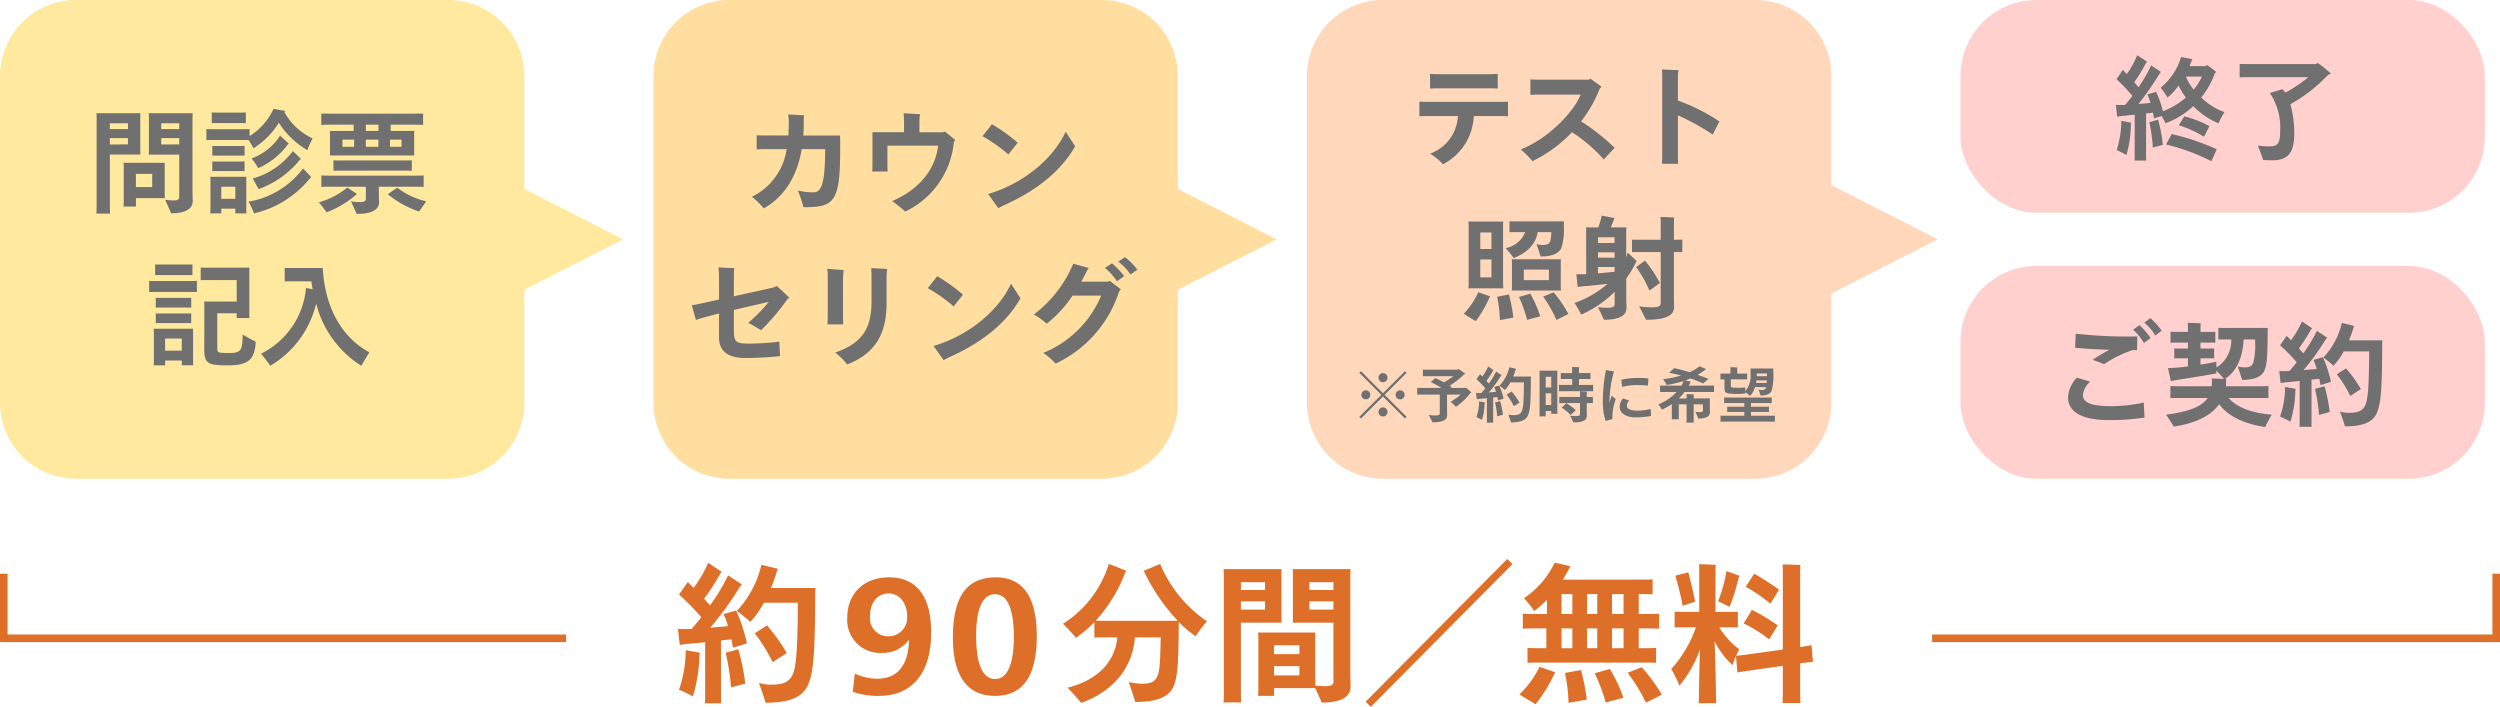
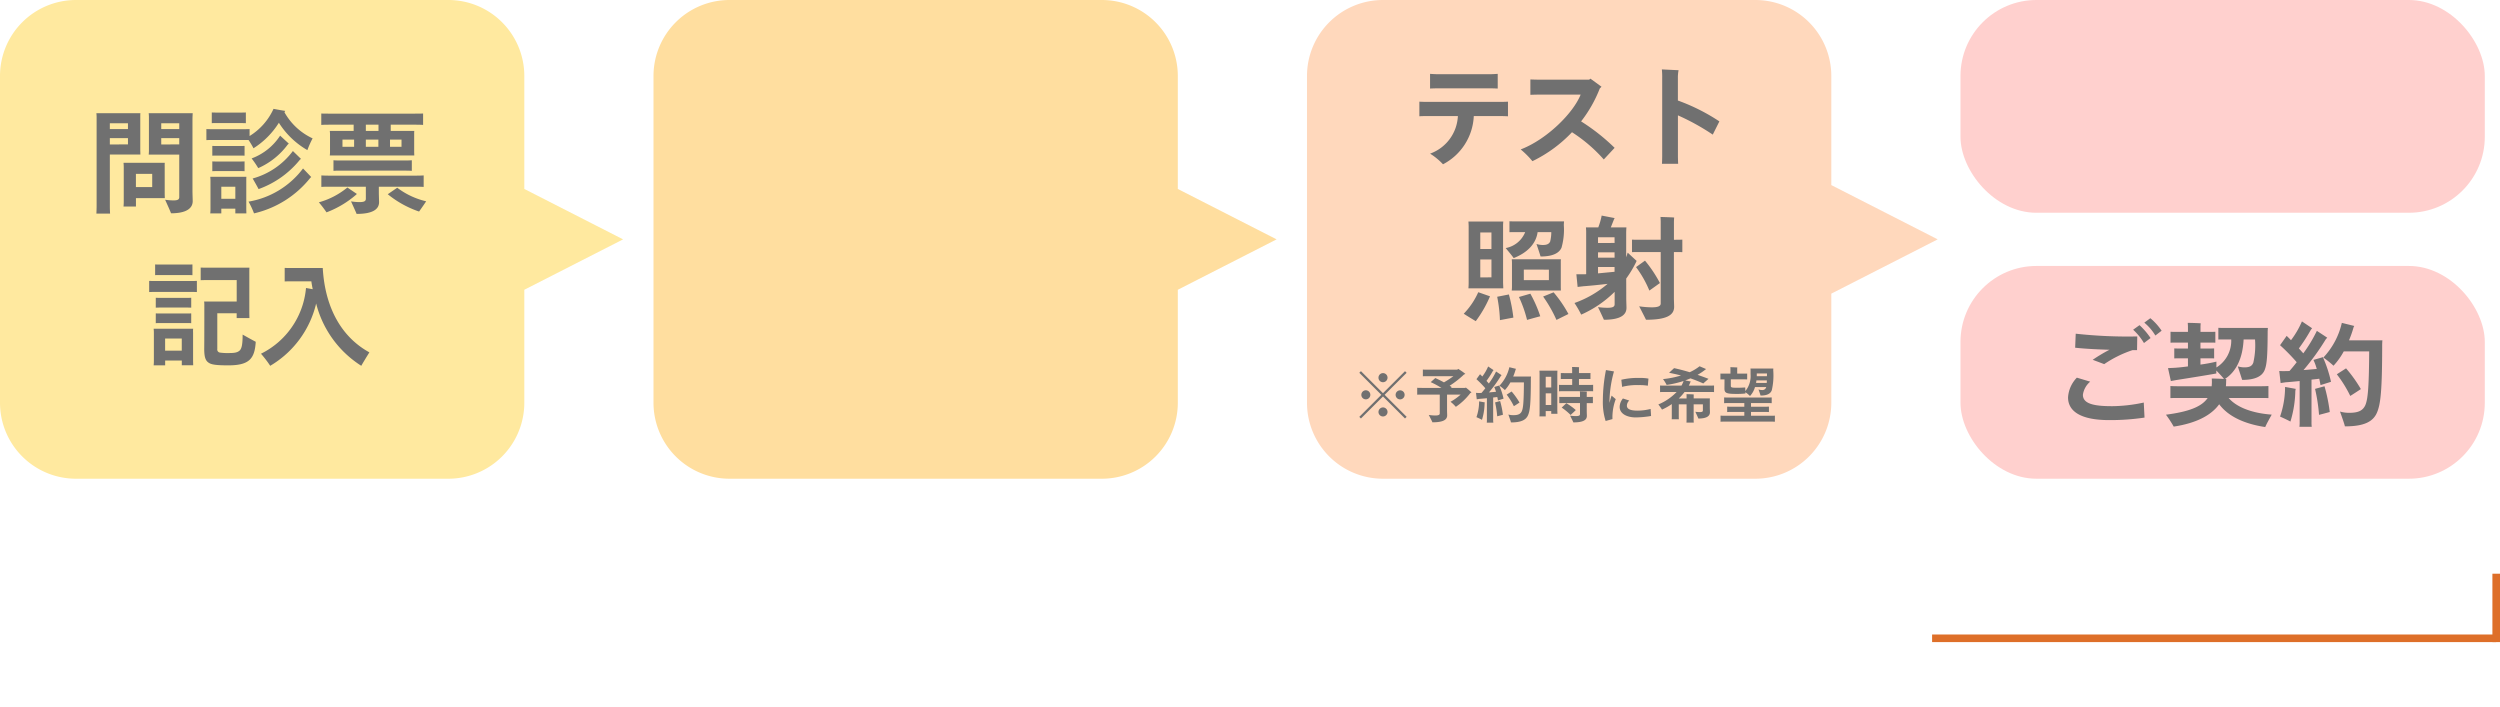
<svg xmlns="http://www.w3.org/2000/svg" width="329" height="93.02" viewBox="0 0 329 93.02">
  <g transform="translate(-24 -207)">
    <g transform="translate(0 -35)">
-       <path d="M-68.78-10.18A9.67,9.67,0,0,1-68.2-8.6c-.66.06-1.48.14-2.32.2a43.045,43.045,0,0,0,3.88-5.36,4.005,4.005,0,0,1,.28-.32l-1.82-1.2a24.869,24.869,0,0,1-2.38,3.94l-.78-.86a29.176,29.176,0,0,0,2.08-3.22l.24-.32-1.78-1.2a15.383,15.383,0,0,1-1.92,3.3c-.28-.3-.54-.54-.76-.76l-1.16,1.64a34.492,34.492,0,0,1,2.92,2.98c-.42.56-.86,1.08-1.26,1.54-.24.02-.46.02-.64.02a9.571,9.571,0,0,1-1.16-.02l.24,2.12.88-.14c.58-.04,1.48-.12,2.46-.22V.68a6.193,6.193,0,0,1-.04.88h2.16a6.053,6.053,0,0,1-.04-.88v-7.4c.5-.06.96-.1,1.36-.16.08.38.16.76.22,1.12l1.84-.58a22.281,22.281,0,0,0-1.42-4.32Zm12.1-3.44h-5.86a19.1,19.1,0,0,0,.8-2.28,2.67,2.67,0,0,1,.12-.24l-2.18-.54a13.127,13.127,0,0,1-3.24,6.08,18.406,18.406,0,0,1,1.78,1.44,12.248,12.248,0,0,0,1.8-2.52H-59c-.04,6.6-.26,8.42-.66,9.4-.42.96-1.2,1.38-2.78,1.38a5.689,5.689,0,0,1-1.68-.22c.32.9.78,2.2.86,2.6,3.32,0,4.94-.8,5.62-2.4.64-1.48.92-3.8.92-12.02C-56.72-13.1-56.7-13.42-56.68-13.62Zm-3.78,8.56a23.863,23.863,0,0,0-2.6-3.64l-1.62,1.04a21.456,21.456,0,0,1,2.36,3.8C-61.76-4.2-60.92-4.76-60.46-5.06ZM-68.5-5.1a30.064,30.064,0,0,1,.7,4.56c.72-.18,1.44-.38,1.88-.5a28.88,28.88,0,0,0-.92-4.52ZM-74.64-.24c.6.26,1.48.68,1.82.88a19.606,19.606,0,0,0,.86-5.34c.02-.18.06-.32.06-.4-.62-.12-1.22-.22-1.86-.34A15.94,15.94,0,0,1-74.64-.24Zm33.18-7.52c0-4.7-1.86-7.26-5.54-7.26-3.46,0-5.5,2.28-5.5,5.28a4.336,4.336,0,0,0,4.58,4.66,4.221,4.221,0,0,0,3.5-1.68h.04c-.06,3.14-1.4,5.08-4.16,5.08a6.832,6.832,0,0,1-2.96-.68l-.28,2.4a10.139,10.139,0,0,0,3.42.54C-43.96.58-41.46-2.4-41.46-7.76Zm-3.16-2.16a2.459,2.459,0,0,1-2.44,2.66,2.387,2.387,0,0,1-2.44-2.7c0-1.56.82-2.94,2.48-2.94C-45.6-12.9-44.62-11.58-44.62-9.92Zm17.06,2.66c0-5.16-1.8-7.76-5.38-7.76-3.86,0-5.66,2.56-5.66,7.94,0,4.74,1.68,7.66,5.56,7.66S-27.56-2.38-27.56-7.26Zm-3.02.06c0,3.66-.88,5.56-2.46,5.56-1.62,0-2.5-1.9-2.5-5.7,0-3.62.88-5.46,2.48-5.46S-30.58-10.94-30.58-7.2Zm19.26-9.58-2.16.9A25.1,25.1,0,0,0-9-9.3h-9.72c-.42,0-.76,0-1.08-.02a19.641,19.641,0,0,0,3.88-6.34.567.567,0,0,1,.16-.22l-2.32-.92A14.244,14.244,0,0,1-24.1-8.92c.52.54,1.36,1.42,1.68,1.86a15.117,15.117,0,0,0,2.44-2.06V-7.1c.36-.02.76-.02,1.26-.02h1.76c-.28,2.94-2.26,5.54-6.54,6.62.54.56,1.38,1.5,1.78,2,4.28-1.54,6.76-4.64,7.08-8.62h3.38c-.04,3.5-.16,4.52-.44,5.14-.34.68-.8.96-2.02.96a8.818,8.818,0,0,1-1.74-.22c.3.88.74,2.18.86,2.62,2.88,0,4.4-.68,5-1.96.52-1.12.7-2.78.72-8.02,0-.12.02-.36.02-.54a13.6,13.6,0,0,0,2.2,1.86,19.751,19.751,0,0,1,1.5-1.96A16.976,16.976,0,0,1-11.32-16.78ZM-.7-9.06H4.66l-.02-.72v-5.6c0-.26,0-.5.02-.72H-2.98c.02.2.04.52.04.68V.12c0,.46-.02.94-.04,1.32H-.66C-.68,1.06-.7.58-.7.12ZM13.7-15c0-.38.02-.72.04-1.1H6.12c.02.2.02.46.02.72v5.6c0,.26,0,.52-.02.72h5.36v7.78c0,.4-.28.58-1.08.58A11.282,11.282,0,0,1,9.1-.78l-.02-.4V-7.02c0-.28,0-.5.02-.74H1.56c.02.24.04.5.04.78V-.2c0,.28-.02.58-.04.78h2.1V-.44H9.08c.3.66.7,1.48.84,1.9,2.72,0,3.82-.82,3.82-2.1,0-.26-.04-1.32-.04-1.64Zm-11.22.62v1.02H-.7v-1.02Zm9,0v1.02H8.32v-1.02ZM-.7-10.78v-1.08H2.48v1.08Zm9.02,0v-1.08h3.16v1.08ZM7-6.08v1.16H3.66V-6.08ZM3.66-2.12V-3.34H7v1.22ZM16.4,2.02,35.04-16.76l-.68-.68L15.72,1.34ZM39.5-8.3v2.6h-.72c-.74,0-1.28,0-1.76-.04v1.96c.48-.02,1.02-.02,1.76-.02h13.4c.7,0,1.26,0,1.76.02V-5.74c-.5.04-1.06.04-1.76.04h-.52V-8.3h.84c.76,0,1.32,0,1.84.04v-1.98c-.52.04-1.08.04-1.84.04h-.84v-2.62h.32c.62,0,1.08,0,1.5.04v-1.98c-.42.04-.88.04-1.5.04H41.68a16.7,16.7,0,0,0,.86-1.54l.14-.22-2.08-.48a11.807,11.807,0,0,1-4.04,4.68A16.994,16.994,0,0,1,37.9-10.6a11.977,11.977,0,0,0,1.68-1.46v1.86H38.22c-.74,0-1.32,0-1.82-.04v1.98c.5-.04,1.08-.04,1.82-.04Zm2-4.52h1.42v2.62H41.5Zm3.36,2.62v-2.62H46.2v2.62Zm4.8,0H48.14v-2.62h1.52ZM41.5-8.3h1.42v2.6H41.5Zm4.7,0v2.6H44.86V-8.3Zm3.46,2.6H48.14V-8.3h1.52ZM35.96.38c.56.36,1.52.94,2.12,1.3a19.967,19.967,0,0,0,2.58-4.22l-2.06-.7A12.807,12.807,0,0,1,35.96.38ZM52.04-3.2l-1.84.74a23.12,23.12,0,0,1,2.4,3.92c.78-.38,1.44-.7,2.1-1.04A21.81,21.81,0,0,0,52.04-3.2Zm-6.18.8a23.672,23.672,0,0,1,1.46,3.86c.82-.24,1.58-.44,2.32-.64a19.932,19.932,0,0,0-1.78-3.78Zm-3.9-.04a23.729,23.729,0,0,1,.46,3.94l2.4-.44a27.1,27.1,0,0,0-.76-3.88ZM73.32-3.76c.48-.06.92-.12,1.26-.14L74.4-6.1c-.34.08-.76.14-1.24.22l-.26.04V-15.7a7.873,7.873,0,0,1,.04-.94c-.5-.04-1.86-.08-2.36-.08.02.26.04.72.04,1.02V-5.52l-4.9.68c-.48.06-.9.12-1.24.14.14-.32.28-.62.4-.86a10.3,10.3,0,0,1-2.62-2.88H63.6c.4,0,.76,0,1.1.02V-10.5c-.34.02-.7.02-1.1.02H61.76v-5.6a5.651,5.651,0,0,1,.04-.58c-.44-.04-1.72-.08-2.2-.08.02.18.02.5.02.66v5.6H57.48c-.42,0-.78,0-1.1-.02v2.08c.32-.02.68-.02,1.1-.02h1.7a15.924,15.924,0,0,1-3.24,5.48,18.38,18.38,0,0,1,1.08,2.2,16.063,16.063,0,0,0,2.7-4.8c-.08,2.36-.14,5.2-.14,6.12,0,.34-.02.7-.04.98h2.32c-.02-.3-.04-.64-.04-.98,0-1.06-.08-4.68-.18-7.16A11,11,0,0,0,64-3.46a10.035,10.035,0,0,1,.46-1.22l.18,2.18c.36-.08.76-.12,1.24-.2l4.74-.68V.12c0,.48-.02.98-.04,1.4h2.36C72.92,1.1,72.9.6,72.9.12V-3.7ZM64.8-14.96l.14-.26-1.74-.62a18.224,18.224,0,0,1-1.1,3.96l1.52.74A26.113,26.113,0,0,0,64.8-14.96Zm-5.72,3.14c-.24-1.22-.64-2.92-.9-3.86l-1.72.44a34.743,34.743,0,0,1,.98,3.96ZM70.12-13.4a36.944,36.944,0,0,0-3.26-2.1c-.4.6-.88,1.34-1.12,1.72a20.313,20.313,0,0,1,3.24,2.22C69.36-12.16,69.78-12.82,70.12-13.4Zm-.16,4.7a27.286,27.286,0,0,0-3.4-2.04c-.38.62-.82,1.34-1.1,1.78a19.03,19.03,0,0,1,3.36,2.1C69.2-7.48,69.6-8.14,69.96-8.7Z" transform="translate(188 333)" fill="#de6f29" />
      <g transform="translate(278.264 309.5)">
        <path d="M86,.5H11.764v-1H86Z" transform="translate(-11.764 16.5)" fill="#de6f29" />
        <path d="M.5,9h-1V0h1Z" transform="translate(74.236 8)" fill="#de6f29" />
      </g>
      <g transform="translate(24.5 311)">
-         <path d="M74,.5H0v-1H74Z" transform="translate(0 15)" fill="#de6f29" />
-         <path d="M.5,9h-1V0h1Z" transform="translate(0 6.5)" fill="#de6f29" />
-       </g>
+         </g>
    </g>
    <g transform="translate(0 -35)">
      <rect width="69" height="28" rx="10" transform="translate(282 242)" fill="#ffd0ce" />
-       <path d="M-3.315-7.17a10.559,10.559,0,0,0,1.8-3.24l.2-.09a11.89,11.89,0,0,0-1.245-.945l-.15.15H-4.86c.105-.24.195-.495.285-.75l.105-.165-1.5-.285A8.251,8.251,0,0,1-8.655-8.46a11.777,11.777,0,0,1,.9,1.29A8.182,8.182,0,0,0-6.3-8.73a10.513,10.513,0,0,0,.96,1.575,10.451,10.451,0,0,1-3.015,1.8,13.163,13.163,0,0,0-.9-2.55l-1.155.315a9.444,9.444,0,0,1,.42,1.125c-.465.06-1.035.105-1.59.15A38.471,38.471,0,0,0-8.805-10.3l.18-.24-1.29-.855A17.32,17.32,0,0,1-11.58-8.52c-.18-.225-.36-.45-.555-.66a22.8,22.8,0,0,0,1.53-2.49l.15-.225-1.29-.84A11.762,11.762,0,0,1-13.11-10.26l-.525-.54-.825,1.215a27.076,27.076,0,0,1,2.085,2.2c-.315.42-.645.825-.945,1.185a3.8,3.8,0,0,1-.39.015,7,7,0,0,1-.84-.015l.165,1.56c.21-.03.525-.09.66-.105.375-.03.99-.09,1.65-.165V.5a4.225,4.225,0,0,1-.03.63h1.56a4.225,4.225,0,0,1-.03-.63V-5.07c.33-.03.645-.075.9-.105a7.207,7.207,0,0,1,.135.75c.33-.105.675-.21,1.005-.3a6.832,6.832,0,0,1,.51.945,10.685,10.685,0,0,0,3.66-2.25A10.343,10.343,0,0,0-1.05-3.765,14.525,14.525,0,0,1-.27-5.25,8.309,8.309,0,0,1-3.315-7.17Zm-1-1.035a7.37,7.37,0,0,1-1.02-1.71h2.1A6.846,6.846,0,0,1-4.32-8.2Zm-1.23,3.51L-6.27-3.51A13.98,13.98,0,0,1-2.955-2l.72-1.41A15.428,15.428,0,0,0-5.55-4.695Zm-4.6.78A22,22,0,0,1-9.69-.585c.465-.12.96-.255,1.32-.36A18.735,18.735,0,0,0-9-4.245Zm-4.29,3.66c.42.2,1.035.51,1.275.645a14.507,14.507,0,0,0,.585-3.945c.015-.135.045-.24.045-.285-.4-.09-.84-.165-1.305-.255A12.724,12.724,0,0,1-14.445-.255ZM-7.95-.99A27.055,27.055,0,0,1-1.98,1.215C-1.74.69-1.5.135-1.275-.36a31.05,31.05,0,0,0-5.925-2Zm21.33-9.165a2.074,2.074,0,0,0,.36-.165,14.947,14.947,0,0,0-1.755-1.41,1.711,1.711,0,0,1-.165.165H2.94c-.495,0-.885,0-1.2-.03V-9.81c.315-.03.7-.03,1.2-.03h7.845A21.4,21.4,0,0,1,7.755-7.8,1.879,1.879,0,0,0,7.41-8.2l-.06-.06-1.635.5a8.2,8.2,0,0,1,1.35,5.1C7.065-1,6.645-.735,5.61-.735A11.953,11.953,0,0,1,4.14-.84c.24.615.585,1.56.69,1.89.27.015.765.045,1.17.045,2.085,0,2.925-.945,2.925-3.54a14.168,14.168,0,0,0-.51-3.84A20.47,20.47,0,0,0,13.38-10.155Z" transform="translate(317 262)" fill="#707070" />
      <rect width="69" height="28" rx="10" transform="translate(282 277)" fill="#ffd0ce" />
      <path d="M-9.015-13.125l-.795.585a6.656,6.656,0,0,1,1.455,1.695l.825-.63A7.671,7.671,0,0,0-9.015-13.125Zm-1.425.915-.84.6A7.633,7.633,0,0,1-9.855-9.855l.87-.66A9.5,9.5,0,0,0-10.44-12.21ZM-16.6-7.65l1.515.57a14.86,14.86,0,0,1,3.735-1.845h.585l.03-1.8a62.475,62.475,0,0,1-8.1-.36l-.075,1.845c1.215.135,2.925.225,4.515.27A20.841,20.841,0,0,0-16.6-7.65Zm2.4,6.1c-2.73,0-3.69-.51-3.69-1.5a2.778,2.778,0,0,1,.96-1.725l-1.755-.525A4.068,4.068,0,0,0-19.845-2.7c0,1.785,1.6,2.985,5.415,2.985a30.425,30.425,0,0,0,4.65-.33l-.1-1.98A20.415,20.415,0,0,1-14.2-1.545ZM1.29-2.625H5.16c.555,0,.99,0,1.365.015V-4.2c-.375.03-.81.03-1.365.03H.93c.015-.2.03-.39.03-.6,0-.105.015-.315.015-.345C.93-5.115.855-5.13.8-5.13c1.425-.915,2.34-2.64,2.46-5.2h1.5a10.142,10.142,0,0,1-.225,3.06c-.165.435-.495.615-1.14.615a2.9,2.9,0,0,1-.9-.135c.18.585.48,1.47.57,1.785,1.725,0,2.64-.48,2.97-1.32.285-.72.375-1.755.39-5.025,0-.1.015-.345.03-.495H.7c-.27,0-.525,0-.765-.015v1.545c.24-.015.495-.015.765-.015h.93a4.136,4.136,0,0,1-1.95,3.69V-7.41a21.239,21.239,0,0,1-2.1.39v-.825h1.08c.27,0,.48,0,.72.015V-9.15c-.24.015-.45.015-.72.015h-1.08v-.78H-1.26c.315,0,.555,0,.8.015v-1.44c-.255.015-.48.015-.8.015H-2.415v-.66c0-.135.015-.33.03-.465-.345-.03-1.335-.06-1.71-.06.015.135.03.39.03.525v.66H-5.58c-.285,0-.54,0-.78-.015V-9.9c.24-.015.5-.015.78-.015h1.515v.78h-1.08c-.27,0-.495,0-.72-.015v1.32c.24-.015.45-.015.72-.015h1.08V-6.78c-.66.09-1.275.15-1.71.18l-.915.045c.12.54.27,1.215.375,1.7l.735-.135C-4.1-5.22-1.305-5.67-.33-5.85v-.39c.345.36.765.8,1.005,1.11C.24-5.16-.45-5.175-.93-5.19c0,.075.015.3.015.45,0,.2-.015.39-.03.57H-5.01c-.555,0-1,0-1.365-.03v1.59c.36-.015.81-.015,1.365-.015h3.54c-.78,1.14-2.445,1.8-5.49,2.2A14.637,14.637,0,0,1-5.94,1.14C-3.03.7-1.02-.315.045-1.8c1.11,1.485,3.09,2.55,6.06,3C6.255.825,6.69.045,6.96-.435,4.44-.615,2.355-1.38,1.29-2.625Zm11.16-5.01a7.252,7.252,0,0,1,.435,1.185c-.5.045-1.11.105-1.74.15a32.284,32.284,0,0,0,2.91-4.02,3,3,0,0,1,.21-.24l-1.365-.9A18.652,18.652,0,0,1,11.115-8.5L10.53-9.15a21.881,21.881,0,0,0,1.56-2.415l.18-.24-1.335-.9a11.537,11.537,0,0,1-1.44,2.475c-.21-.225-.4-.405-.57-.57l-.87,1.23a25.87,25.87,0,0,1,2.19,2.235c-.315.42-.645.81-.945,1.155-.18.015-.345.015-.48.015a7.178,7.178,0,0,1-.87-.015l.18,1.59.66-.1c.435-.03,1.11-.09,1.845-.165V.51a4.645,4.645,0,0,1-.03.66h1.62a4.54,4.54,0,0,1-.03-.66V-5.04c.375-.045.72-.075,1.02-.12.06.285.12.57.165.84l1.38-.435a16.711,16.711,0,0,0-1.065-3.24Zm9.075-2.58H17.13a14.324,14.324,0,0,0,.6-1.71,2,2,0,0,1,.09-.18l-1.635-.405a9.845,9.845,0,0,1-2.43,4.56A13.8,13.8,0,0,1,15.09-6.87a9.186,9.186,0,0,0,1.35-1.89h3.345c-.03,4.95-.195,6.315-.495,7.05-.315.72-.9,1.035-2.085,1.035a4.267,4.267,0,0,1-1.26-.165c.24.675.585,1.65.645,1.95,2.49,0,3.7-.6,4.215-1.8.48-1.11.69-2.85.69-9.015C21.5-9.825,21.51-10.065,21.525-10.215ZM18.69-3.795a17.9,17.9,0,0,0-1.95-2.73l-1.215.78a16.092,16.092,0,0,1,1.77,2.85C17.715-3.15,18.345-3.57,18.69-3.795Zm-6.03-.03a22.548,22.548,0,0,1,.525,3.42c.54-.135,1.08-.285,1.41-.375a21.66,21.66,0,0,0-.69-3.39ZM8.055-.18c.45.2,1.11.51,1.365.66a14.7,14.7,0,0,0,.645-4.005c.015-.135.045-.24.045-.3-.465-.09-.915-.165-1.395-.255A11.955,11.955,0,0,1,8.055-.18Z" transform="translate(316 297)" fill="#707070" />
    </g>
    <g transform="translate(-4 -5)">
      <path d="M10,63A10,10,0,0,1,0,53V10A10,10,0,0,1,10,0H59A10,10,0,0,1,69,10V24.357L83,31.5,69,38.643V53A10,10,0,0,1,59,63Z" transform="translate(200 212)" fill="#ffd8bc" />
      <path d="M-10.9-9.375c.3,0,.75.015,1,.03V-11.28c-.24.015-.675.045-1,.045h-6.885c-.345,0-.78-.03-1.02-.045v1.935c.255-.015.7-.03,1.02-.03ZM-9.562-7.59h-9.63c-.33,0-.78-.015-1.02-.03V-5.7c.255-.015.72-.03,1.02-.03h4.05A5.535,5.535,0,0,1-18.8-.78a8.5,8.5,0,0,1,1.7,1.4,7.525,7.525,0,0,0,4.05-6.345h3.495c.3,0,.75.015,1.005.03V-7.62C-8.8-7.605-9.232-7.59-9.562-7.59ZM1.073-5.025A17.218,17.218,0,0,0,3.533-9.36l.225-.225L2.3-10.65l-.165.135H-4.417c-.315,0-.855-.015-1.185-.03V-8.52c.33-.015.885-.03,1.185-.03h5.43c-.975,2.445-4.455,5.9-7.89,7.215A11.5,11.5,0,0,1-5.332.21,17.846,17.846,0,0,0-.127-3.6,19.966,19.966,0,0,1,4.058-.015l1.425-1.53A26.413,26.413,0,0,0,1.073-5.025ZM18.4-3.285l.87-1.74a25.5,25.5,0,0,0-5.46-2.745v-2.97a4.892,4.892,0,0,1,.09-1.02l-2.2-.105a9.422,9.422,0,0,1,.045,1.185V-.51c0,.345-.015.81-.03,1.065h2.13c-.015-.27-.03-.75-.03-1.065V-5.82A30.164,30.164,0,0,1,18.4-3.285ZM-8.85,11.645c.315.39.84,1,1.05,1.32,1.9-.75,2.955-1.965,3.15-3.42h1.8A5.088,5.088,0,0,1-3,10.79c-.15.315-.435.45-.945.45a2.62,2.62,0,0,1-.855-.135c.18.525.45,1.335.54,1.65,1.635,0,2.46-.465,2.76-1.17A8.78,8.78,0,0,0-1.2,8.63c0-.12.015-.345.03-.495H-7.53c-.315,0-.57,0-.825-.015V9.56c.255-.015.51-.015.825-.015h1.245A3.425,3.425,0,0,1-8.85,11.645Zm-.315,5.3-.03-.72V8.87a5.662,5.662,0,0,1,.03-.72h-4.59c.015.21.03.465.03.72v7.35c0,.255-.015.525-.03.72Zm-1.56-7.35v2.175h-1.47V9.59Zm2.67,7.635H-1.59L-1.6,16.76V13.58a4.369,4.369,0,0,1,.015-.465H-8.055a4.034,4.034,0,0,1,.03.465v3.18A4.034,4.034,0,0,1-8.055,17.225Zm-4.14-1.725V13.145h1.47V15.5Zm9.03-1.02v1.38h-3.3V14.48Zm-11.2,5.805c.4.27,1.125.7,1.575.975a15.653,15.653,0,0,0,1.875-3.27l-1.545-.54A9.779,9.779,0,0,1-14.37,20.285Zm11.82-2.82-1.38.555a17.836,17.836,0,0,1,1.755,3.075l1.575-.78A16.466,16.466,0,0,0-2.55,17.465Zm-4.56.615a16.372,16.372,0,0,1,1.065,3.015c.57-.165,1.23-.345,1.74-.48a17.047,17.047,0,0,0-1.305-2.97Zm-2.865-.03a19.058,19.058,0,0,1,.36,3.075c.645-.12,1.245-.24,1.77-.33A20.015,20.015,0,0,0-8.43,17.75Zm16.98-2.4A14.51,14.51,0,0,0,8.31,13.49a.7.7,0,0,1,.075-.15L7.2,12.245c-.06.21-.12.42-.195.615V9.68c0-.255.015-.51.03-.75H4.98l.39-.99a1.769,1.769,0,0,1,.12-.24L3.78,7.37a8.873,8.873,0,0,1-.45,1.56H1.71c.015.165.03.39.03.615V15.08a3.14,3.14,0,0,1-.36.015H.45L.615,16.76l.765-.09c.675-.045,2.04-.18,3.18-.315A13.692,13.692,0,0,1,.2,18.875a13.041,13.041,0,0,1,.885,1.53,14.754,14.754,0,0,0,4.4-3V19.04c0,.315-.225.465-.93.465a9.316,9.316,0,0,1-1.26-.09c.24.495.615,1.29.78,1.665,2.145,0,2.97-.615,2.97-1.575,0-.18-.03-.945-.03-1.17Zm6.54-5.1H13.29V8.24c0-.18.015-.435.03-.615-.36-.03-1.425-.06-1.8-.075.015.165.03.51.03.69v2.31H8.625c-.315,0-.6,0-.855-.015v1.65c.255-.015.54-.015.855-.015H11.55v6.765c0,.33-.3.51-1.17.51a11.92,11.92,0,0,1-1.665-.135c.27.525.705,1.365.9,1.77,2.775,0,3.7-.63,3.7-1.71,0-.2-.03-.9-.03-1.125V12.17h.255c.315,0,.6,0,.855.015v-1.65C14.145,10.55,13.86,10.55,13.545,10.55Zm-8.07.42H3.3v-.75H5.475Zm0,1.935H3.3v-.7H5.475Zm5.97,3.345A17,17,0,0,0,9.48,13.3L8.3,14.15a13.927,13.927,0,0,1,1.755,3.09C10.545,16.9,11.04,16.535,11.445,16.25ZM3.3,14.135H5.475v.63l-2.175.21Z" transform="translate(235 233)" fill="#707070" />
      <path d="M7.112-5.936,6.9-6.152,4-3.256l-2.9-2.9-.216.216,2.9,2.9-2.9,2.9L1.1.072,4-2.824,6.9.072l.216-.216-2.9-2.9ZM4-4.7A.6.6,0,0,0,4.6-5.3.6.6,0,0,0,4-5.9a.6.6,0,0,0-.592.6A.591.591,0,0,0,4-4.7ZM2.336-3.04a.6.6,0,0,0-.592-.6.6.6,0,0,0-.592.6.586.586,0,0,0,.592.592A.591.591,0,0,0,2.336-3.04Zm3.328,0a.592.592,0,0,0,.592.6.6.6,0,0,0,.592-.6.591.591,0,0,0-.592-.592A.591.591,0,0,0,5.664-3.04ZM4-1.384a.6.6,0,0,0-.592.6A.591.591,0,0,0,4-.192a.6.6,0,0,0,.6-.592A.6.6,0,0,0,4-1.384ZM15.648-3.352a7.156,7.156,0,0,0-.76-.656l-.048.056h-1.9a1.391,1.391,0,0,1,.12-.1c-.1-.064-.192-.128-.288-.184a12.159,12.159,0,0,0,1.888-1.48,1.4,1.4,0,0,0,.184-.08,7.4,7.4,0,0,0-.944-.656,1.391,1.391,0,0,0-.12.1H9.808c-.224,0-.408,0-.56-.016v.888c.16-.016.336-.016.56-.016h3.464a12.858,12.858,0,0,1-1.248.816c-.432-.24-.832-.432-1.136-.568l-.608.536a11.33,11.33,0,0,1,1.408.76H9.216c-.288,0-.52,0-.712-.016v.912c.192-.016.424-.016.712-.016h2.256v2.48c0,.176-.16.272-.592.272a6.456,6.456,0,0,1-.856-.072c.152.28.384.744.488.968,1.44,0,1.936-.344,1.936-.92,0-.1-.016-.5-.016-.624v-2.1h1.784a7.154,7.154,0,0,1-1.328.944,4.418,4.418,0,0,1,.7.664,7.959,7.959,0,0,0,1.9-1.808A.874.874,0,0,0,15.648-3.352Zm2.992-.72a3.868,3.868,0,0,1,.232.632c-.264.024-.592.056-.928.08A17.218,17.218,0,0,0,19.5-5.5a1.6,1.6,0,0,1,.112-.128l-.728-.48a9.948,9.948,0,0,1-.952,1.576l-.312-.344a11.67,11.67,0,0,0,.832-1.288l.1-.128-.712-.48a6.153,6.153,0,0,1-.768,1.32c-.112-.12-.216-.216-.3-.3L16.3-5.1a13.8,13.8,0,0,1,1.168,1.192c-.168.224-.344.432-.5.616-.1.008-.184.008-.256.008A3.828,3.828,0,0,1,16.24-3.3l.1.848.352-.056c.232-.016.592-.048.984-.088V.272a2.477,2.477,0,0,1-.016.352h.864A2.421,2.421,0,0,1,18.5.272v-2.96c.2-.024.384-.04.544-.064.032.152.064.3.088.448l.736-.232A8.913,8.913,0,0,0,19.3-4.264Zm4.84-1.376H21.136a7.639,7.639,0,0,0,.32-.912,1.068,1.068,0,0,1,.048-.1l-.872-.216a5.251,5.251,0,0,1-1.3,2.432,7.363,7.363,0,0,1,.712.576,4.9,4.9,0,0,0,.72-1.008h1.784c-.016,2.64-.1,3.368-.264,3.76s-.48.552-1.112.552A2.276,2.276,0,0,1,20.5-.448c.128.36.312.88.344,1.04,1.328,0,1.976-.32,2.248-.96.256-.592.368-1.52.368-4.808C23.464-5.24,23.472-5.368,23.48-5.448ZM21.968-2.024a9.545,9.545,0,0,0-1.04-1.456l-.648.416a8.582,8.582,0,0,1,.944,1.52C21.448-1.68,21.784-1.9,21.968-2.024ZM18.752-2.04a12.026,12.026,0,0,1,.28,1.824c.288-.072.576-.152.752-.2a11.552,11.552,0,0,0-.368-1.808ZM16.3-.1c.24.1.592.272.728.352a7.843,7.843,0,0,0,.344-2.136c.008-.072.024-.128.024-.16-.248-.048-.488-.088-.744-.136A6.376,6.376,0,0,1,16.3-.1ZM31.12-4.344H29.792v-.784h1.032c.192,0,.344,0,.48.008v-.792c-.136.008-.288.008-.48.008H29.792V-6.44c0-.064.008-.16.016-.232-.184-.016-.72-.032-.928-.032.008.072.016.2.016.264V-5.9H27.88c-.184,0-.344,0-.48-.008v.792c.136-.008.3-.008.48-.008H28.9v.784H27.7a5.315,5.315,0,0,1-.536-.016V-3.5A5.315,5.315,0,0,1,27.7-3.52H31.12c.208,0,.384,0,.536.016V-4.36C31.5-4.344,31.328-4.344,31.12-4.344ZM26.96-6.216H24.592c.008.136.016.3.016.456v5.1c0,.16-.008.328-.016.456h.824v-.7h.728v.36h.816l-.016-.432V-5.776C26.944-5.928,26.952-6.064,26.96-6.216Zm-.816.8v1.408h-.728V-5.416ZM30.816-2.76v-.472a2.116,2.116,0,0,1,.016-.216c-.184-.024-.72-.04-.92-.04.008.072.016.192.016.256v.472H27.72a5.144,5.144,0,0,1-.52-.016v.832c.152-.008.32-.008.52-.008h2.208V-.5c0,.176-.136.256-.544.256a5.506,5.506,0,0,1-.76-.056c.136.264.344.688.432.888,1.312,0,1.776-.32,1.776-.856,0-.1-.016-.488-.016-.608V-1.952h.28c.208,0,.384,0,.528.008v-.832a5.229,5.229,0,0,1-.528.016ZM25.416-1.7V-3.24h.728V-1.7Zm3.96.664a7.673,7.673,0,0,0-1.248-.9l-.608.576a7.7,7.7,0,0,1,1.168.968C28.968-.648,29.2-.848,29.376-1.04Zm4.712-1.9c-.1.288-.192.616-.28.952v-.224A15.307,15.307,0,0,1,34.4-6.12L33.344-6.3a21.178,21.178,0,0,0-.408,4.048A8.159,8.159,0,0,0,33.3.4l.9-.248a6.753,6.753,0,0,1,.432-2.624ZM37.632-4.32a6.7,6.7,0,0,1,1.224.08l.08-.936a6.261,6.261,0,0,0-1.24-.088,9.281,9.281,0,0,0-2.328.24l.1.936A7.662,7.662,0,0,1,37.632-4.32Zm1.592,3.136A7.031,7.031,0,0,1,37.5-.96c-.92,0-1.4-.208-1.4-.64a.924.924,0,0,1,.312-.688l-.832-.272a1.77,1.77,0,0,0-.432,1.1c0,.952,1.032,1.392,2.112,1.392A12.535,12.535,0,0,0,39.28-.256Zm4.464-2.232h3.128c.312,0,.552,0,.752.016v-.864c-.2.008-.44.008-.752.008H44.248a3.429,3.429,0,0,0,.208-.464.564.564,0,0,0,.056-.072l-.736-.144c.232-.088.464-.176.688-.272.568.2,1.128.416,1.688.672.216-.2.488-.432.688-.608-.464-.184-.952-.36-1.44-.528a7.853,7.853,0,0,0,1.056-.712.376.376,0,0,1,.072-.048L45.664-6.8a6.325,6.325,0,0,1-1.3.784c-.712-.216-1.408-.4-2.056-.536l-.656.608c.552.112,1.072.224,1.568.36a12.278,12.278,0,0,1-2.368.472,5.424,5.424,0,0,1,.48.768,12.9,12.9,0,0,0,2.224-.52,3.149,3.149,0,0,1-.272.608H41.216c-.312,0-.552,0-.752-.008V-3.4c.2-.016.44-.016.752-.016h1.432a7.136,7.136,0,0,1-2.408,1.64c.144.192.376.5.48.68a7.737,7.737,0,0,0,1.288-.728v1.7a1.74,1.74,0,0,1-.016.3h.952a1.74,1.74,0,0,1-.016-.3V-1.792h1.024V.264c0,.12-.008.248-.016.352H44.9c-.008-.1-.016-.232-.016-.352V-1.792H46.1v.8c0,.16-.1.224-.408.224a5.834,5.834,0,0,1-.584-.04c.12.264.32.688.4.888,1.088,0,1.52-.328,1.52-.824,0-.1-.016-.52-.016-.648v-.984a1.417,1.417,0,0,1,.008-.192H44.888v-.264c0-.072,0-.176.008-.256-.2-.024-.752-.04-.952-.04.008.08.008.208.008.3v.264H42.928A6.934,6.934,0,0,0,43.688-3.416Zm5.256-1.656c0,.544-.008,1.12-.008,1.184,0,.6.216.728,1.584.728A10.051,10.051,0,0,0,51.7-3.216c0-.04-.008-.1-.008-.168a3.657,3.657,0,0,1,.608.5,2.835,2.835,0,0,0,.656-1.176h1.472A.151.151,0,0,1,54.416-4a.515.515,0,0,1-.56.328,1.34,1.34,0,0,1-.44-.08c.1.264.232.672.272.808.872,0,1.312-.248,1.48-.7a8.582,8.582,0,0,0,.192-2.608l.008-.248H52.36c.008.072.016.184.016.248v.512a3.116,3.116,0,0,1-.688,2.208c-.008-.16-.008-.336-.016-.48-.168.016-.584.04-1.072.04-.736,0-.824-.04-.824-.264v-.84h1.712c.168,0,.3,0,.44.008V-5.84c-.136.008-.272.008-.44.008h-.872v-.64a1.317,1.317,0,0,1,.016-.168c-.192-.016-.72-.032-.92-.04.008.072.016.168.016.208v.64h-.872c-.168,0-.312,0-.448-.008v.776c.136-.008.28-.008.448-.008Zm5.592-.776c0,.128-.008.248-.008.36H53.192v-.36ZM53.1-4.608l.048-.328H54.52c-.008.128-.016.232-.016.328ZM54.84-.288H52.432v-.5H54.2c.24,0,.424,0,.592.016v-.72c-.168.016-.352.016-.592.016H52.432v-.48H54.5c.272,0,.472,0,.656.016V-2.7c-.184.016-.384.016-.656.016H49.56c-.272,0-.48,0-.664-.016v.76c.192-.016.392-.016.664-.016h1.992v.48H49.88c-.232,0-.416,0-.584-.016v.72c.168-.016.352-.016.584-.016h1.672v.5H49.168c-.3,0-.544,0-.744-.016V.5c.2-.016.44-.016.744-.016H54.84c.3,0,.536,0,.736.016V-.3C55.376-.288,55.144-.288,54.84-.288Z" transform="translate(206 267)" fill="#707070" />
    </g>
    <g transform="translate(0 -35)">
      <path d="M10,63A10,10,0,0,1,0,53V10A10,10,0,0,1,10,0H59A10,10,0,0,1,69,10V24.867L82,31.5,69,38.133V53A10,10,0,0,1,59,63Z" transform="translate(110 242)" fill="#ffde9f" />
-       <path d="M-9.443-9.165h-4.845c.045-.51.06-1.035.06-1.56a5.584,5.584,0,0,1,.06-1.1l-2.1-.12a8.118,8.118,0,0,1,.06,1.47q0,.675-.045,1.305H-19.4c-.345,0-.8-.015-1.02-.03v1.86c.21-.015.63-.03,1.02-.03h2.925A8.332,8.332,0,0,1-21.052-1.1a9.4,9.4,0,0,1,1.56,1.53c2.94-1.665,4.44-4.515,4.995-7.8h3.09c-.015,4.635-.51,5.685-1.575,5.685a8.651,8.651,0,0,1-2.01-.24A20.862,20.862,0,0,1-14.257.27C-9.878.27-9.337-.48-9.443-9.165ZM4.342-9.7l-.21.105H1V-11.2a2.945,2.945,0,0,1,.1-.765l-2.19-.135c.045.375.06.945.06,1.245V-9.6H-5.183v4.095c0,.375-.015.84-.03,1.08h2.025c-.015-.24-.03-.705-.03-1.08V-7.83H3.457c-.33,2.865-2.2,5.64-6.045,7.29A20.368,20.368,0,0,1-.878.84,11.265,11.265,0,0,0,5.528-8.3l.195-.27ZM12.7-6.675l1.23-1.545a22.594,22.594,0,0,0-3.39-2.43L9.293-9.075A20.276,20.276,0,0,1,12.7-6.675ZM20.243-9.66c-1.785,3.795-5.82,6.9-10.2,8.19L11.378.405a5.15,5.15,0,0,1,.63-.345c3.6-1.59,7.38-4.065,9.48-7.815ZM-21.54,15.485c.525.255,1.215.675,1.695.975a31,31,0,0,0,3.5-4.125l.225-.165-1.635-1.53-.42.18c-1.6.375-3.465.78-5.25,1.17V9.215a5.839,5.839,0,0,1,.075-.93l-2.1-.09a12.129,12.129,0,0,1,.075,1.38V12.41c-.765.18-1.485.33-2.13.48a14.027,14.027,0,0,1-1.455.27l.54,1.95c.21-.075.7-.24,1.11-.345.6-.165,1.245-.33,1.935-.51v3.21c0,1.53.96,2.64,3.36,2.64a42.236,42.236,0,0,0,4.665-.24l-.09-1.905a31.584,31.584,0,0,1-4.005.255c-1.68,0-1.98-.18-1.98-1.785V13.79c1.53-.36,3.135-.72,4.6-1.065A20.607,20.607,0,0,1-21.54,15.485ZM-8.505,20.96C-4.5,19.4-3.33,16.55-3.33,12.875V9.65A10.242,10.242,0,0,1-3.255,8.4l-2.1-.12A12.5,12.5,0,0,1-5.31,9.56v3.1c0,3.675-1.305,5.52-4.77,6.735A10.336,10.336,0,0,1-8.505,20.96ZM-11.1,15.695h2.07c0-.03-.03-.585-.03-.99V9.86a10.12,10.12,0,0,1,.09-1.32l-2.16-.165a8.769,8.769,0,0,1,.06,1.17V14.7C-11.07,15.155-11.1,15.665-11.1,15.695Zm16.6-2.37,1.23-1.545a22.594,22.594,0,0,0-3.39-2.43L2.1,10.925A20.276,20.276,0,0,1,5.5,13.325ZM13.05,10.34c-1.785,3.8-5.82,6.9-10.2,8.19l1.335,1.875a5.15,5.15,0,0,1,.63-.345c3.6-1.59,7.38-4.065,9.48-7.815Zm15-3.495-.885.585a6.954,6.954,0,0,1,1.6,1.695l.915-.63A8.1,8.1,0,0,0,28.05,6.845Zm-1.71.81-.93.6a8.094,8.094,0,0,1,1.575,1.755l.96-.66A9.96,9.96,0,0,0,26.34,7.655Zm-.51,2.415H22.29c.225-.375.42-.765.615-1.155a3.515,3.515,0,0,1,.39-.645L21.24,7.7a16.177,16.177,0,0,1-5.19,6.69A8.942,8.942,0,0,1,17.745,15.6a15.9,15.9,0,0,0,3.405-3.7h3.765a13.971,13.971,0,0,1-7.62,7.545,8.958,8.958,0,0,1,1.62,1.41,15.878,15.878,0,0,0,8.355-9.48l.225-.3-1.44-1.11Z" transform="translate(144 269)" fill="#707070" />
    </g>
    <g transform="translate(0 -35)">
      <path d="M10,63A10,10,0,0,1,0,53V10A10,10,0,0,1,10,0H59A10,10,0,0,1,69,10V24.867L82,31.5,69,38.133V53A10,10,0,0,1,59,63Z" transform="translate(24 242)" fill="#ffe99f" />
      <path d="M-19.545-6.66h4.02l-.015-.555v-4.35c0-.195,0-.375.015-.54h-5.79c.015.15.03.4.03.51V.09c0,.36-.015.72-.03,1.02h1.8c-.015-.3-.03-.66-.03-1.02Zm10.875-4.6c0-.285.015-.555.03-.84h-5.79c.015.15.03.345.03.54v4.35c0,.21-.015.405-.03.555h4.02v5.595c0,.315-.2.435-.78.435a8.755,8.755,0,0,1-1.08-.09c.24.54.63,1.38.78,1.785,1.995,0,2.85-.645,2.85-1.605,0-.195-.03-1.035-.03-1.275Zm-8.49.48v.765h-2.385v-.765Zm6.75,0v.765h-2.37v-.765Zm-9.135,2.79V-8.82h2.385v.825Zm6.765,0V-8.82h2.37v.825Zm.465,2.415h-5.43c.015.165.03.36.03.57V-.39c0,.21-.015.405-.03.57h1.635V-.93h3.8l-.015-.495V-5.07C-12.33-5.25-12.33-5.4-12.315-5.58Zm-3.8,3.195v-1.74h2.145v1.74ZM-1.92-8.58c.255,0,.45,0,.645.015.225.36.5.795.63,1.08A10.66,10.66,0,0,0,2.7-10.845a10.835,10.835,0,0,0,3.75,3.6A12.309,12.309,0,0,1,7.14-8.79a8.2,8.2,0,0,1-3.705-3.435,1.119,1.119,0,0,1,.105-.18c-.585-.09-1.065-.18-1.545-.27A8.158,8.158,0,0,1-1.155-9.1v-.915c-.24.015-.465.015-.765.015H-6.075c-.27,0-.525,0-.765-.015v1.455c.24-.015.495-.015.765-.015Zm-.4-2.22c.24,0,.465,0,.675.015V-12.2c-.225.015-.435.015-.675.015h-3.15c-.24,0-.45,0-.66-.015v1.41c.225-.015.42-.015.66-.015ZM3.87-7.98a.861.861,0,0,0,.135-.12L2.865-9.15a7.633,7.633,0,0,1-3.75,3,12.134,12.134,0,0,1,.87,1.275A9.669,9.669,0,0,0,3.87-7.98Zm-5.685.18c-.225.015-.405.015-.63.015H-5.43c-.21,0-.42,0-.63-.015v1.29c.225-.015.42-.015.63-.015h2.985c.225,0,.42,0,.63.015Zm7.29,1.815c.03-.015.09-.075.135-.105L4.545-7.125A9.887,9.887,0,0,1-.75-3.51c.21.36.57.99.78,1.395A12.367,12.367,0,0,0,5.475-5.985Zm-10.905.24c-.21,0-.42,0-.63-.015v1.29c.225-.015.42-.015.63-.015h2.985c.225,0,.42,0,.63.015V-5.76c-.225.015-.405.015-.63.015Zm4.14,5.28A11.378,11.378,0,0,1-.57,1.08,13.286,13.286,0,0,0,6.84-3.6L6.96-3.7,5.88-4.83A11.32,11.32,0,0,1-1.29-.465Zm-.285-3.27H-6.33a4.877,4.877,0,0,1,.03.495V.57c0,.18-.015.36-.03.51h1.455V.465H-3.03V1.08h1.455L-1.59.57V-3.24C-1.59-3.42-1.59-3.57-1.575-3.735ZM-4.875-.84V-2.43H-3.03V-.84ZM12.54-10.59v.825H9.4a3.492,3.492,0,0,1,.03.435v2.37a3.042,3.042,0,0,1-.03.42H20.52l-.015-.42V-9.33a3.934,3.934,0,0,1,.015-.435h-3.1v-.825H20.28c.57,0,1.02,0,1.4.03v-1.5c-.375.015-.825.015-1.4.015H9.66c-.57,0-1.005,0-1.38-.015v1.5c.375-.03.81-.03,1.38-.03Zm3.27.825H14.145v-.825H15.81Zm-4.74,1.14H12.6v.945H11.07Zm4.725,0v.945h-1.65v-.945Zm3.045.945H17.325v-.945H18.84Zm-7.83,1.8c-.45,0-.81,0-1.125-.03v1.395c.315-.03.675-.03,1.125-.03H19.1c.435,0,.795,0,1.095.03V-5.91c-.3.03-.66.03-1.095.03Zm4.845,3.45h4.5c.57,0,1.005,0,1.4.03V-3.915c-.39.03-.825.03-1.4.03H9.69c-.585,0-1.02,0-1.4-.03V-2.4c.375-.03.81-.03,1.4-.03h4.455V-.855c0,.315-.195.45-.825.45A6.775,6.775,0,0,1,12.195-.5c.225.5.585,1.275.735,1.65,2.13,0,2.955-.615,2.955-1.545,0-.2-.03-.96-.03-1.2Zm-2.88.96-1.26-.855a10.177,10.177,0,0,1-3.75,1.95A16.368,16.368,0,0,1,8.97.945a12.944,12.944,0,0,0,3.87-2.3A.545.545,0,0,1,12.975-1.47Zm5.3-.825-1.245.855A13.305,13.305,0,0,0,21.15.84c.225-.315.675-.945.93-1.35A10.084,10.084,0,0,1,18.27-2.3ZM-9.375,9.2c.255,0,.48,0,.7.015V7.8c-.225.015-.45.015-.7.015h-3.51c-.255,0-.48,0-.7-.015v1.41c.225-.015.45-.015.7-.015Zm7.305,7.83c0,1.3-.12,1.77-.345,2.055-.3.3-.675.375-1.4.375a7.233,7.233,0,0,1-1.245-.06.406.406,0,0,1-.345-.465v-4.71h2.55v.63h1.68l-.015-.615V8.855c0-.225,0-.42.015-.63H-6.81c-.285,0-.54,0-.78-.015V9.875c.24-.015.5-.015.78-.015h3.96v2.82H-7.14a2.313,2.313,0,0,1,.03.36c0,1.08,0,5.43-.015,5.85,0,.99.135,1.515.525,1.8.36.285.945.39,2.655.39,2.76,0,3.465-.885,3.6-3.1C-.81,17.735-1.6,17.3-2.07,17.03ZM-13.56,9.98c-.315,0-.57,0-.81-.015v1.47c.255-.015.495-.015.81-.015H-8.9c.3,0,.555,0,.81.015V9.965c-.255.015-.51.015-.81.015Zm4.05,3.495c.24,0,.465,0,.675.015V12.185c-.225.015-.435.015-.675.015h-3.3c-.24,0-.465,0-.69-.015V13.49c.24-.015.45-.015.69-.015ZM-13.5,15.53c.24-.015.45-.015.69-.015h3.3c.24,0,.465,0,.675.015V14.24c-.225.015-.435.015-.675.015h-3.3c-.24,0-.465,0-.69-.015Zm4.92.735h-5.2a4.877,4.877,0,0,1,.03.5v3.81a4.877,4.877,0,0,1-.03.5h1.515V20.45h2.19v.615h1.5l-.015-.5V16.76C-8.6,16.58-8.6,16.43-8.58,16.265Zm-3.69,2.88v-1.59h2.19v1.59ZM8.475,8.27H4.23c-.285,0-.54,0-.765-.015V10.04c.24-.015.48-.015.765-.015H6.975q.068.518.18,1.035L6.27,10.9A10.7,10.7,0,0,1,.345,19.55,14.515,14.515,0,0,1,1.56,21.14a12.982,12.982,0,0,0,6.045-8.2,13.67,13.67,0,0,0,5.94,8.2c.195-.36.72-1.215,1.065-1.77C11.04,17.42,8.775,13.61,8.475,8.27Z" transform="translate(58 269)" fill="#707070" />
    </g>
  </g>
</svg>